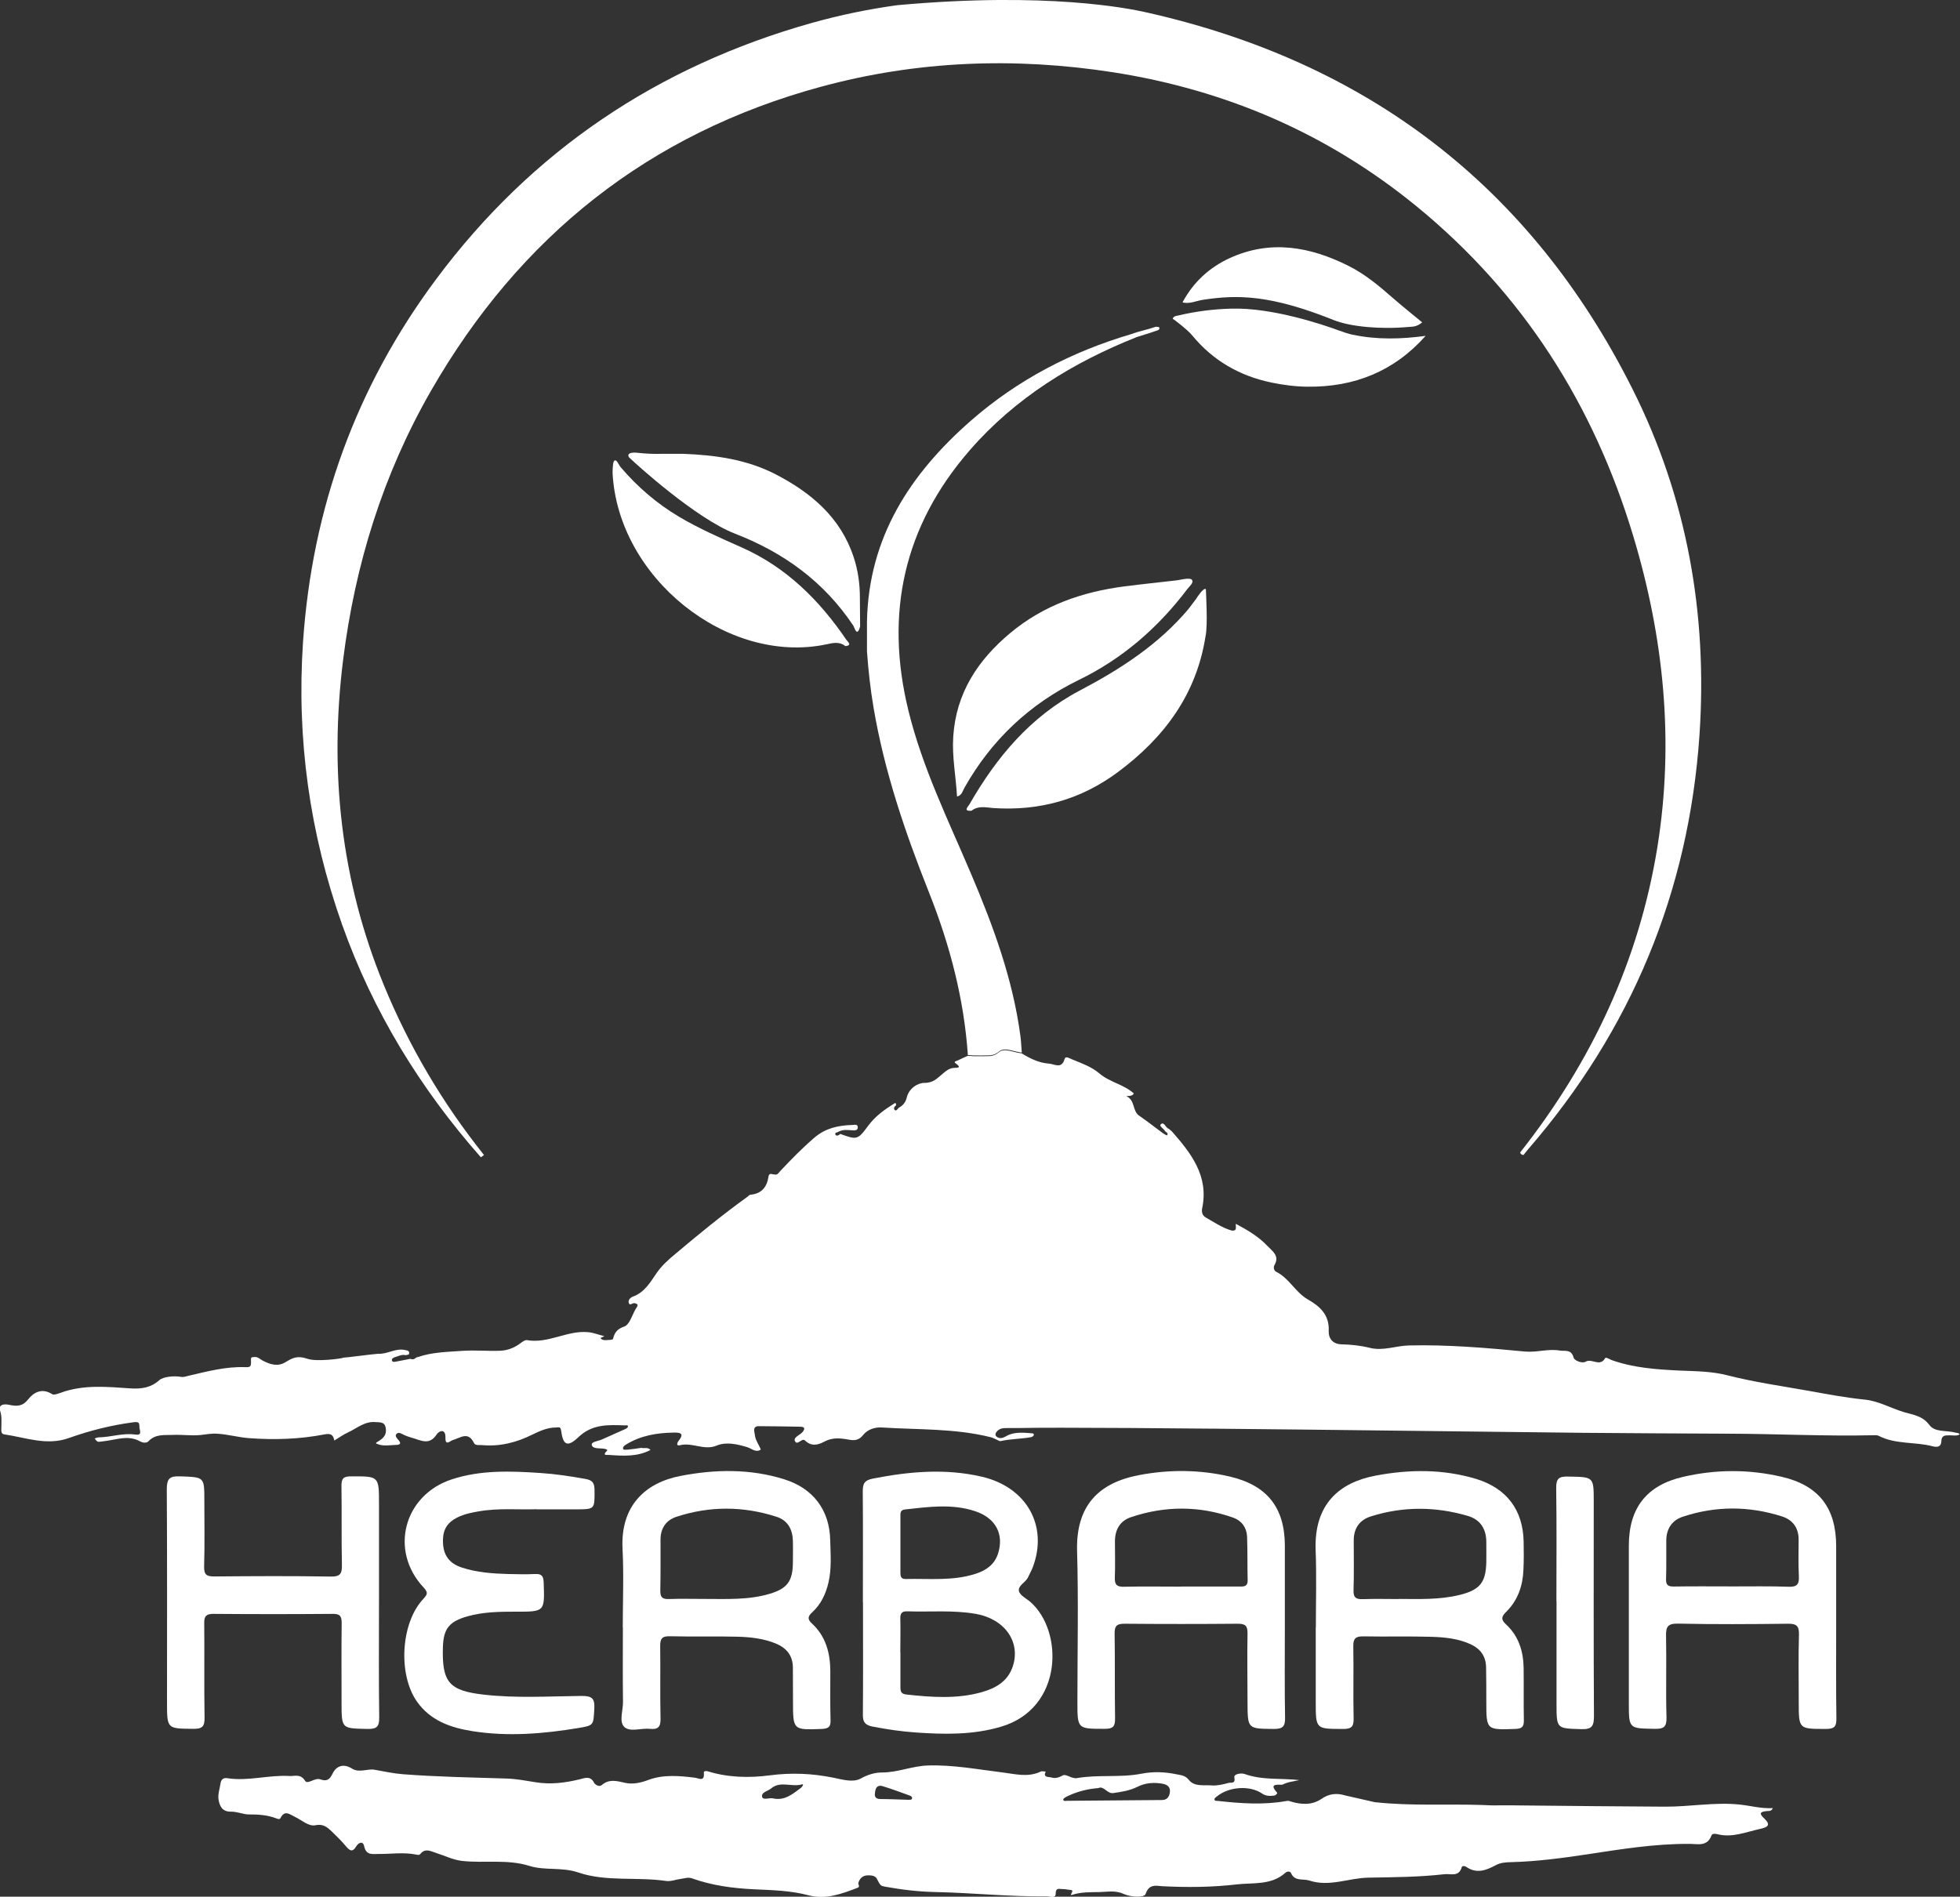
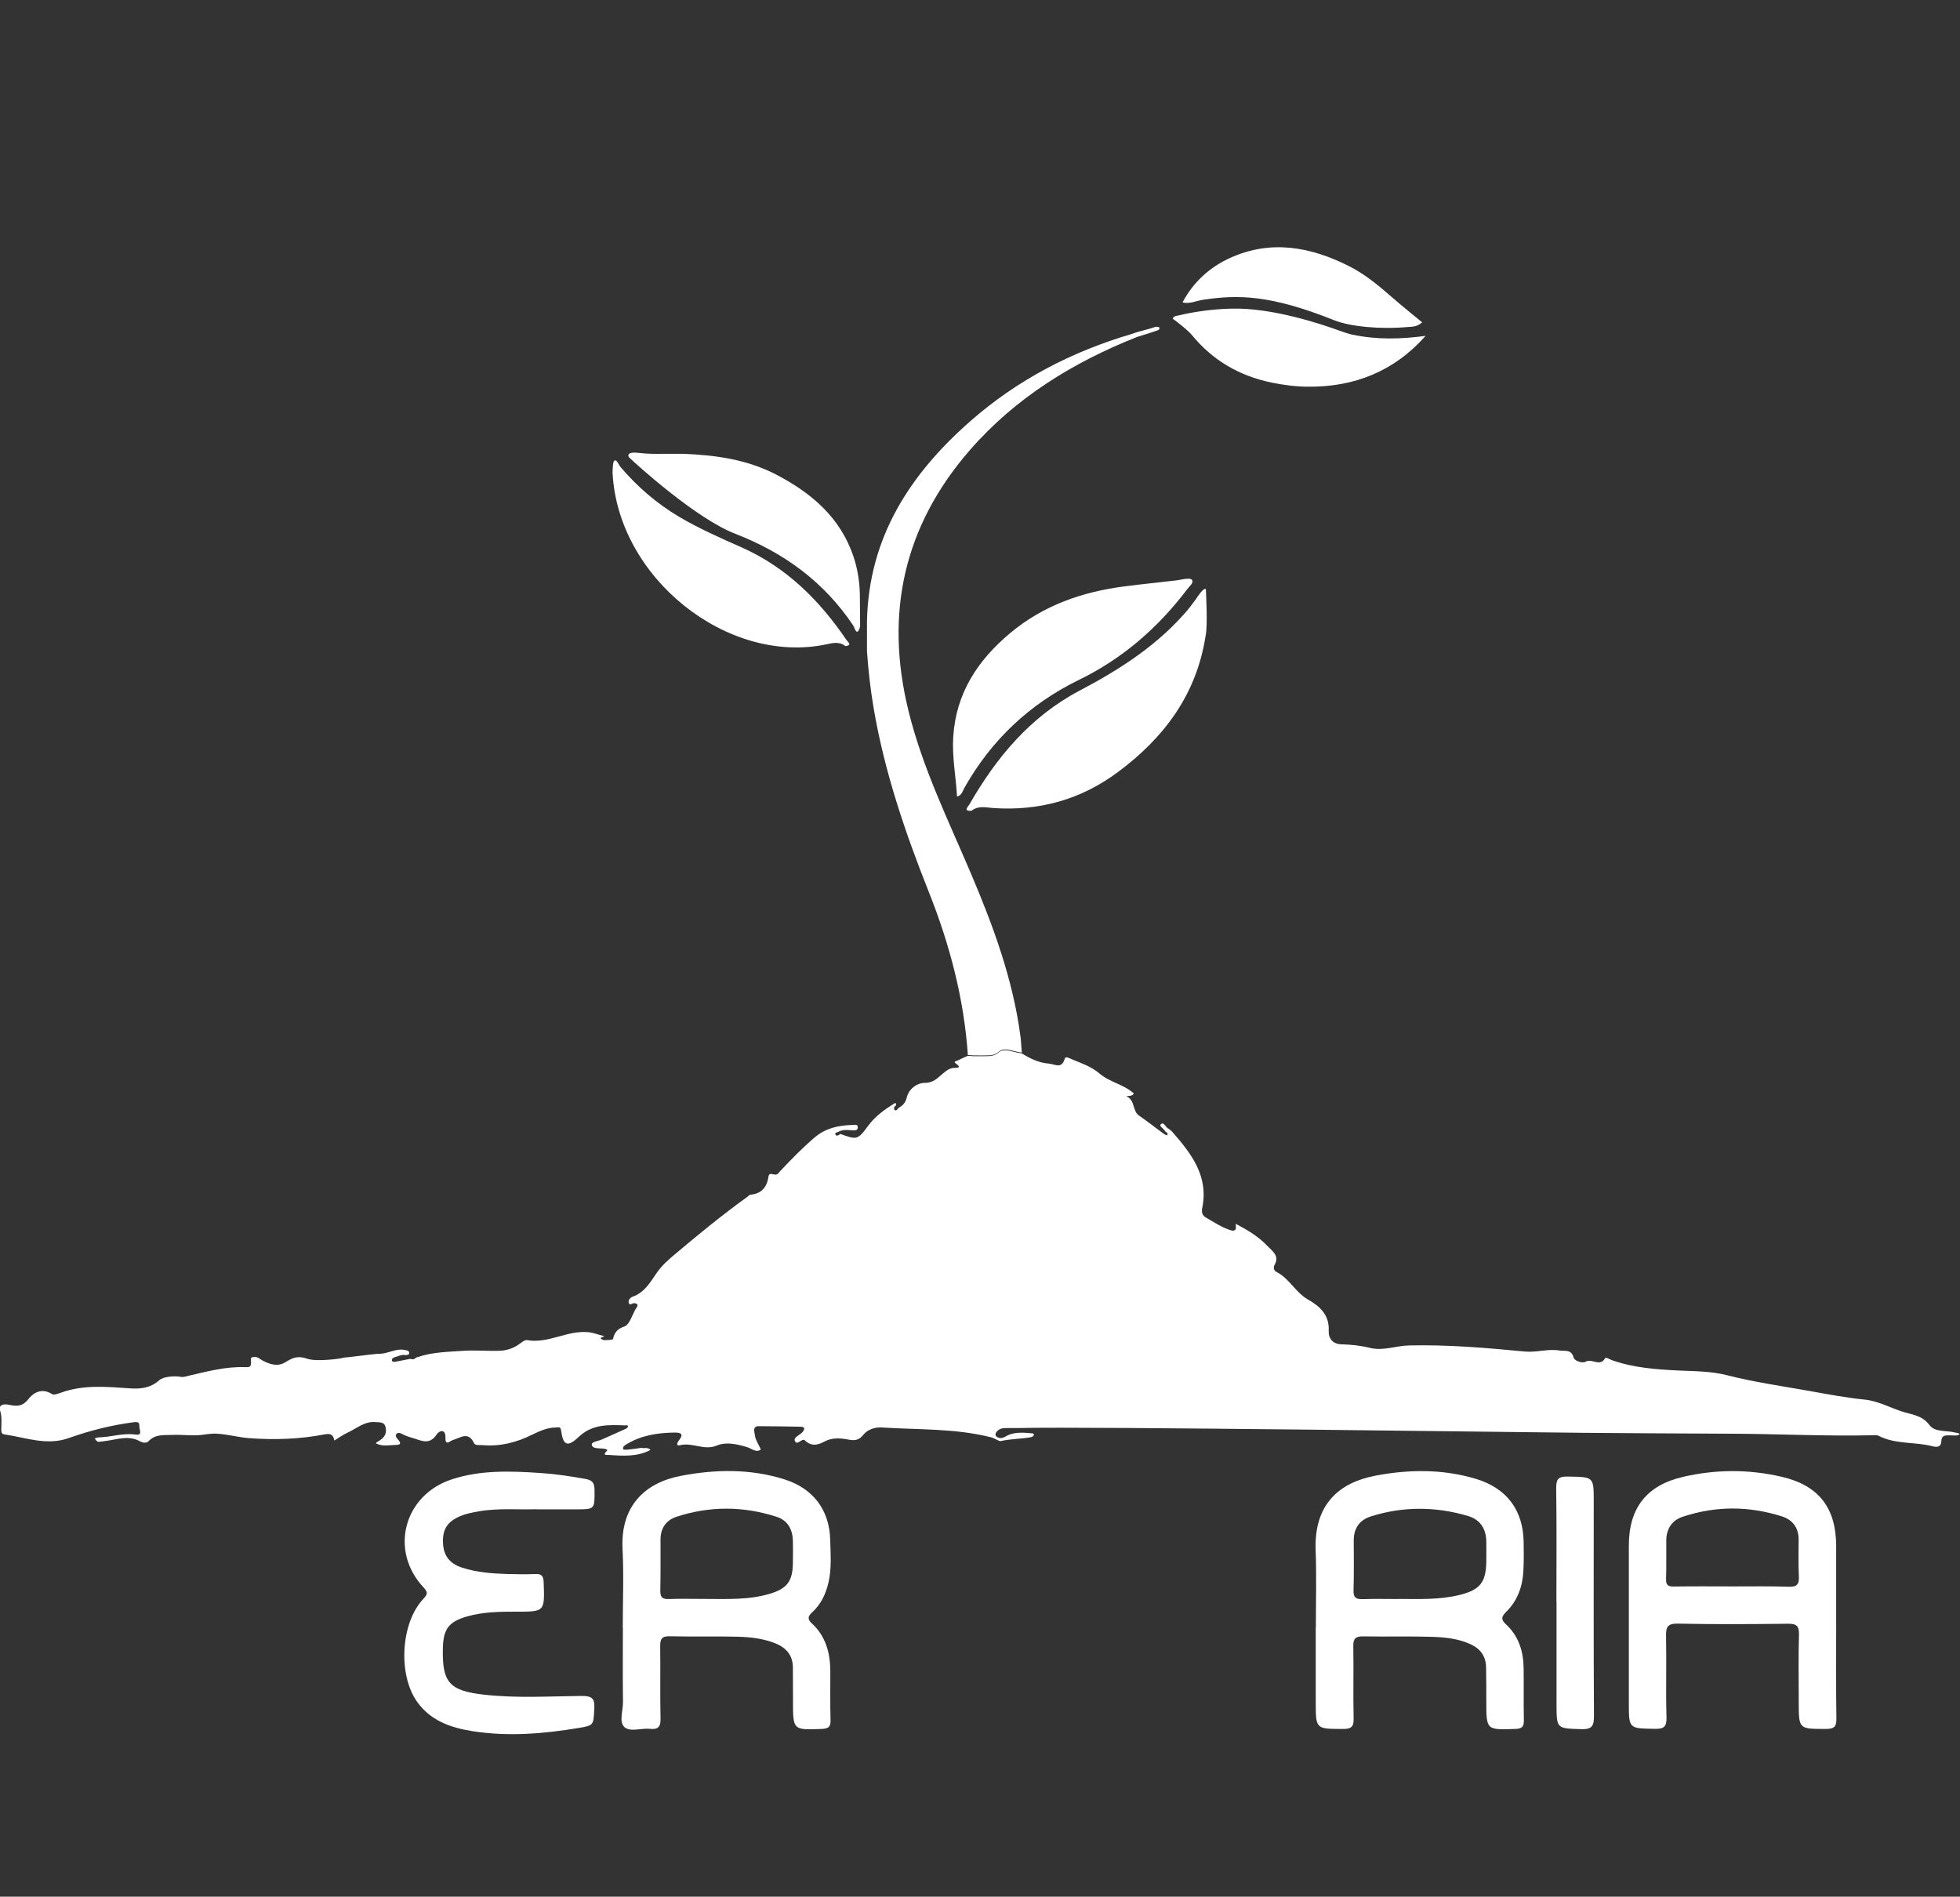
<svg xmlns="http://www.w3.org/2000/svg" id="Livello_1" data-name="Livello 1" viewBox="0 0 176.97 171.28">
  <rect x="0" y="0" width="176.97" height="171.28" fill="#333333" stroke="none" />
  <defs>
    <style>
      .cls-1 {
        fill: #fff;
        stroke-width: 0px;
      }
    </style>
  </defs>
-   <path class="cls-1" d="M103.38,1.09c20.01,4.46,34.81,15.69,44.02,34.04,4.92,9.8,6.78,20.3,6.05,31.21-.96,14.19-6.16,26.68-15.47,37.44-.15.17-.28.35-.42.52-.15,0-.25-.08-.31-.22,6.44-8.16,10.74-17.31,12.4-27.6,1.53-9.54.58-18.93-2.2-28.13-3.57-11.82-9.94-21.86-19.55-29.72-8.02-6.56-17.21-10.52-27.44-12.11-8.86-1.37-17.66-1.04-26.32,1.31-15.56,4.22-27.22,13.53-35.22,27.45-4.33,7.54-6.86,15.68-7.94,24.31-1.26,10.11-.21,19.9,3.67,29.35,2.28,5.55,5.3,10.67,9.05,15.36-.09.07-.19.14-.28.21-5.49-6.22-9.75-13.18-12.53-21.01-2.93-8.26-4.12-16.77-3.53-25.53.83-12.1,4.79-23.06,12.03-32.77C48.02,13.61,59.41,5.98,73.3,2.07c2.53-.71,5.09-1.24,7.7-1.6,13.59-1.24,21.01.32,22.38.62Z" />
  <path class="cls-1" d="M33.99,130.26c.51-.3.95-.58.84-1.29-.09-.6-.51-.51-.92-.55-.98-.09-1.68.56-2.48.93-.44.2-.84.49-1.25.74h.01c-.1-.48-.27-.68-.88-.56-2.25.44-4.55.51-6.83.34-.94-.07-1.89-.34-2.86-.4-.54-.04-1.02.07-1.53.12-.82.08-1.65-.05-2.48-.01-.76.03-1.58-.1-2.2.57-.19.2-.55.13-.75.02-1.05-.6-2.1-.17-3.15-.04-.19.02-.37.06-.56.07-.21.02-.29-.17-.4-.3.12-.04.25-.1.37-.1,1.09-.02,2.15-.4,3.24-.26.45.06.58,0,.45-.51-.08-.35.11-.68-.51-.6-2.02.26-3.97.75-5.88,1.43-2.01.72-3.9-.05-5.84-.33-.3-.04-.26-.34-.26-.54,0-.54.07-1.05-.11-1.6-.17-.56.35-.63.81-.53.66.14,1.19.18,1.72-.49.49-.63,1.26-1.06,2.17-.47.16.1.51-.04.75-.12,2.08-.77,4.23-.54,6.36-.4.99.06,1.83-.08,2.57-.75.35-.31,1.34-.41,1.97-.29.21.04.44-.05.66-.1,1.68-.39,3.34-.84,5.09-.78.55.02.57-.04.55-.7,0-.26.17-.19.28-.21.33-.06.54.2.8.33.65.33,1.32.56,2.02.14.62-.37,1.06-.64,1.98-.32.83.3,3.21-.02,3.28-.1.29,0,2.37-.29,3.14-.35.82.05,1.55-.52,2.38-.34.19.04.48.05.39.37-.02.06-.19.07-.3.1-.35-.09-.65.09-.97.18-.15.04-.31.13-.27.3.04.16.22.13.37.1.43-.09.86-.17,1.29-.25.2.08.38.04.53-.12l.07.03.05-.06c1.31-.46,2.66-.47,4.03-.57,1.15-.08,2.27.03,3.4-.01.61-.02,1.17-.21,1.68-.55.24-.16.55-.45.77-.41,1.92.34,3.61-.89,5.5-.72.5.04.94.23,1.4.34.32.08-.56.1-.1.33.18.09.44.04.67.03.11,0,.29-.04.3-.09.14-.57.36-.89,1.02-1.12.46-.16.7-1,1.01-1.56.1-.17.41-.47-.1-.55-.18-.03-.45.31-.52-.08-.04-.22.17-.43.38-.51,1.07-.38,1.58-1.31,2.17-2.16.45-.65,1.05-1.18,1.65-1.68,2.12-1.79,4.27-3.55,6.52-5.17.09-.07.18-.18.27-.19,1.02-.09,1.5-.69,1.64-1.65.01-.1.07-.27.29-.22.55.12.48.04.78-.28.98-1.04,1.98-2.07,3.08-3.01,1.02-.87,2.16-1.1,3.41-1.14.18,0,.52-.11.5.23-.01.3-.31.26-.53.25-.41-.03-.82-.08-1.21.13-.11.08-.39.06-.27.28.09.14.3.05.43-.08,1.48.53,1.56.57,2.52-.74.65-.88,1.48-1.46,2.37-2.02.03-.02.07-.03.1-.04l.06.2c-.16.12-.29.3-.12.45.11.1.24-.08.33-.2.38-.2.64-.49.74-.93.2-.85,1.01-1.34,1.61-1.33.82,0,1.16-.44,1.65-.84.29-.24.57-.48.97-.51.35-.02.78.01.17-.43-.21-.15.1-.19.19-.24.3-.15.61-.28.91-.42.18,0,.37.02.55.03.48,0,.96.01,1.44-.01.33-.02.56-.13.86-.37.5-.39,1.33.06,2.02.12.77.47,1.57.87,2.48.93.5.04,1.14.52,1.41-.43.08-.29.46-.04.68.05.85.35,1.73.65,2.46,1.27.92.79,2.19.98,3.1,1.8-.12.33-.78.2-.65.26.78.37.52,1.32,1.12,1.74.74.51,1.45,1.07,2.17,1.6.11.08.35.21.36.19.18-.23-.12-.27-.19-.41-.12-.21-.55-.43-.37-.59.29-.26.41.25.65.37.13.06.23.18.35.27,1.74,1.98,3.34,4.03,2.74,6.92-.08.4.02.68.33.86.76.43,1.49.94,2.35,1.18.53.04.3-.37.36-.61,1.03.55,2.04,1.14,2.84,1.99.44.47,1.14.88.64,1.74-.09.14-.09.47.16.6,1.18.58,1.73,1.86,2.88,2.51,1.06.6,1.93,1.39,1.86,2.81-.03.71.37,1.21,1.16,1.23.87.02,1.72.11,2.56.32,1.21.3,2.36-.2,3.55-.22,3.5-.08,6.98.22,10.45.55,1.07.1,2.09-.27,3.13-.09.47.08,1.05-.15,1.26.63.08.31.8.55,1.08.38.57-.34,1.3.51,1.77-.32.07-.13.4.11.61.18,1.98.7,4.04.84,6.13.94,1.43.06,2.88.06,4.31.43,2.43.62,4.92.97,7.39,1.41,1.66.3,3.31.61,4.98.78,1.25.12,2.34.76,3.52,1.12.86.26,1.71.33,2.35,1.19.49.66,1.53.45,2.32.67.14.04.3,0,.4.16-.27.17-.57.08-.85.09-.4.01-.79-.08-.81.57-.01.32-.2.57-.77.42-1.61-.43-3.36-.15-4.91-.96-.12-.06-.3-.04-.45-.04-4.36.1-8.72-.13-13.08-.14-4.39-.01-8.78-.05-13.17-.08-4.39-.03-44.52-.59-50.96-.43-.3,0-.6,0-.9,0-.42-.01-.84,0-1.1.4-.09.13-.08.29.06.39.44.3.75-.05,1.12-.19.64-.25,1.33-.18,2-.13.1,0,.26.02.22.17-.02.08-.14.16-.23.18-.91.17-1.85.15-2.77.36-.12.03-.53-.26-.88-.35-3.23-.81-6.53-.67-9.81-.88-.68-.05-1.33.19-1.72.68-.39.49-.79.51-1.27.42-.77-.14-1.5-.22-2.24.18-.57.31-1.17.45-1.74-.11-.27-.27-.71.53-.91.04-.14-.34.46-.52.69-.8.26-.31.19-.48-.2-.48-1.25-.03-2.5-.04-3.76-.05-.36,0-.45.21-.39.52.04.22.06.45.14.66.13.34.48.91.43.94-.44.3-.82-.11-1.23-.23-.92-.27-1.87-.5-2.76-.13-1.13.46-2.18-.32-3.29-.04-.39.1-.25-.25-.11-.42.52-.66.11-.73-.44-.72-1.52.02-2.99.26-4.31,1.07-.16.1-.34.22-.27.43.02.06.27.05.41.04.41-.04.82-.1,1.22-.16.27.07.6-.09.83.19-1.18.62-2.44.54-3.71.45-.24-.02-.68.09-.21-.39.11-.11-.24-.18-.41-.19-.37-.03-.93.02-.97-.35-.03-.27.59-.32.92-.47.71-.33,1.44-.63,2.15-.96.08-.04.2-.14.2-.21,0-.15-.16-.1-.25-.1-1.5-.05-2.95-.14-4.2,1.04-1.02.97-1.41.77-1.59-.59-.05-.38-.28-.26-.46-.26-.77,0-1.45.31-2.13.64-1.43.71-2.93,1.1-4.54.95-.26-.02-.61.06-.73-.18-.53-1.11-1.24-.46-1.93-.27-.21.06-.67.56-.65-.2.03-.9-.59-.63-.79-.32-.69,1.07-1.5.49-2.3.29-.22-.06-.43-.14-.63-.23-.24-.11-.51-.32-.71-.09-.16.18.07.41.22.58.23.28.09.39-.2.4-.52.01-1.08.12-1.56-.02l-.3-.11Z" />
-   <path class="cls-1" d="M124.2,162.75c3.21.35,6.44.14,9.66.25.49.02.98.05,1.46.03.28-.01,1.71,0,2.11.01,4.28.05,8.56.08,12.84.11,2.27.02,4.55-.43,6.81-.19.97.1,1.94.38,2.99.32-.15.34-.4.24-.58.27-.55.07-.69.2-.22.64.68.64.33.82-.4.98-1.27.28-2.49.81-3.83.46-.17-.04-.44-.07-.51.12-.38,1.03-1.24.76-1.98.76-3.13-.02-6.2.48-9.28.95-2.26.34-4.53.64-6.82.7-.5.01-.97.04-1.41.28-.87.47-1.73.79-2.66.14-.11-.07-.36-.12-.4.04-.26.91-1.02.56-1.58.63-2.27.26-4.58.27-6.85.31-1.78.03-3.52.86-5.33.26-.57-.19-1.31.11-1.65-.67-.09-.2-.36-.16-.5-.04-1.27,1.16-2.94.89-4.41,1.06-2.22.26-4.49.28-6.75.16-.48-.03-1.16-.24-1.47.7-.12.36-1.35.29-1.96.01-.75-.35-1.41-.2-2.16-.18-.85.02-1.67-.02-2.51.25-.38.12.3-.42-.15-.44-.26-.02-.52-.09-.77-.08-.25,0-.57-.15-.57.41,0,.47-.53.25-.81.25-3.34.04-6.67-.32-10.01-.39-1.54-.03-3.05-.21-4.56-.48-.44-.08-.43-.08-.77-.72-.15-.29-.5-.31-.8-.31-.46,0-.75.27-.87.69-.04.13.2.33-.08.44-1.43.54-2.85,1.09-4.43.67-1.61-.43-3.27-.46-4.91-.54-1.92-.09-3.79-.34-5.61-.99-.35-.12-.67.01-.99.05-.44.05-.9.25-1.33.19-2.64-.39-5.41.09-7.91-.76-1.53-.52-3.04-.16-4.43-.6-2.03-.63-4.05-.23-6.07-.45-.83-.09-1.57-.47-2.36-.72-.48-.15-.98-.47-1.43.09-.1.13-.25.08-.41.05-1.12-.22-2.24-.04-3.36-.05-.53,0-1.12.15-1.3-.7-.11-.51-.52-.32-.72.02-.34.58-.6.36-.92-.01-.34-.4-.7-.78-1.08-1.14-.47-.43-.83-.94-1.69-.76-.61.12-1.23-.47-1.84-.76-.45-.21-.92-.66-1.3.1-.09.17-.27.08-.4.03-.81-.31-1.63-.35-2.51-.35-.41,0-1.03-.26-1.56-.25-.82.02-1.04-.54-1.13-1.11-.07-.46.11-.96.18-1.44.05-.36.26-.53.62-.47,1.88.29,3.73-.31,5.6-.2.48.03,1-.23,1.42.44.22.36.87-.31,1.36-.14.54.19.83.09,1.11-.5.34-.72,1-.95,1.76-.47.67.42,1.38-.02,2.07.11.84.15,1.71.34,2.54.4,3.11.24,6.23.29,9.35.39.9.03,1.78.2,2.66.34,1.31.21,2.63.05,3.93-.27.47-.11.97-.35,1.31.31.09.17.46.41.69.21.68-.58,1.36-.37,2.12-.2.68.15,1.38,0,2.08-.26,1.36-.51,2.78-.38,4.19-.21.38.05.91.41.83-.44-.02-.18.22-.17.34-.14,1.85.58,3.78.61,5.62.37,1.98-.26,3.85-.17,5.77.22.8.16,1.74.45,2.43.07.65-.36,1.29-.55,1.96-.55,1.41,0,2.7-.59,4.12-.63,2.26-.07,4.46.35,6.67.62,1.22.15,2.34.48,3.51-.07.12-.06.3,0,.45,0-.27.56.24.46.49.53.38.11.68.02,1.06-.19.28-.15.8.33,1.27.25,1.93-.34,3.9-.02,5.83-.4,1.04-.2,2.08-.17,3.13.05.43.09.81.09,1.15.52.5.63,1.35.43,2.05.49.51.04,1.05-.1,1.55-.23.19-.05.62.11.5-.49-.07-.33.64-.41.9-.32,1.63.59,3.33.37,4.96.56-.5.12-1.04.16-1.49.4-.17.09-1.4-.23-.52.72.07.08-.11.26-.27.28-.38.05-.76.04-1.08-.19-1.1-.75-2.98-.63-4.07.26-.08.07-.21.14-.22.22-.03.24.18.17.31.19,2.08.23,4.15.38,6.22,0,.17-.03.25.02.38.06.95.28,1.9.34,2.77-.26.65-.45,1.34-.53,2.1-.3l2.72.62ZM99.19,161.47c-1.07.08-2,.34-2.88.77-.12.06-.31.18-.31.26.01.19.23.12.35.12,2.85-.02,5.71-.05,8.56-.07.47,0,.67-.3.72-.71.06-.47-.24-.68-.65-.76-.79-.14-1.56-.09-2.29.28-.68.34-1.41.45-2.16.56-.57.08-.85-.66-1.34-.46ZM69.79,162.4c1.05.24,1.77-.39,2.52-.94.1-.07.34-.4.08-.32-.91.26-1.93-.34-2.76.36-.3.25-.91.34-.82.76.07.33.65.07.99.14ZM79,161.94c-.05.33.08.51.48.52.85,0,1.71.05,2.56.07.1,0,.26,0,.29-.07.09-.18-.08-.28-.21-.32-.8-.29-1.6-.59-2.42-.84-.49-.15-.67.16-.7.64Z" />
  <path class="cls-1" d="M86.41,71.92c-.1-1.8-.46-3.58-.34-5.4.25-3.92,2.21-6.9,5.14-9.35,3-2.51,6.52-3.73,10.34-4.22,1.56-.2,3.12-.36,4.68-.54.15,0,1.21-.3,1.39-.05.19.27-.22.57-.41.83-2.64,3.49-5.85,6.29-9.8,8.21-4.44,2.17-7.87,5.4-10.31,9.7-.18.31-.24.73-.69.83Z" />
  <path class="cls-1" d="M76.33,58.35c-.54-.45-1.17-.28-1.73-.16-8.96,1.87-18.81-6.03-19.29-15.48,0-.04,0-.88.12-1.06.22-.29.43.33.61.54,1.52,1.78,3.26,3.28,5.28,4.48,1.81,1.07,3.72,1.91,5.64,2.76,4.03,1.79,7.02,4.76,9.46,8.35.12.17.57.5-.1.57Z" />
  <path class="cls-1" d="M122.12,30.22c2.18.47,4.39.41,6.6.11-2.84,3.2-6.44,4.64-10.67,4.59-1.08-.01-2.16-.15-3.23-.37-2.9-.6-5.31-1.99-7.19-4.28-.37-.46-1.7-1.49-1.75-1.48.09-.26.33-.26.55-.31,1.57-.37,3.16-.57,4.77-.61,3.7-.1,8.24,1.44,9.76,2,.39.14.78.27,1.18.36Z" />
  <path class="cls-1" d="M108.64,27.07c-.62.09-1.22.4-1.87.24.97-1.83,2.44-3.17,4.28-4.01,3.66-1.67,7.24-1.03,10.71.71,1.48.74,2.75,1.8,3.99,2.89.62.54,2.57,2.15,2.66,2.21h0c-.52.43-.84.38-1.29.42-2.47.22-5.18-.02-6.68-.62-5.75-2.3-8.67-2.31-11.81-1.84Z" />
  <g>
-     <path class="cls-1" d="M77.91,144.69c0-3.34.02-6.67-.01-10.01,0-.71.15-1.01.93-1.16,3.27-.64,6.53-.93,9.81-.17,4.06.94,6.02,4.44,4.61,8.18-.12.31-.29.61-.43.91-.22.47-.93.75-.82,1.24.09.39.66.66,1.03.98,3.01,2.62,2.99,9.61-2.65,11.27-2.54.75-5.11.7-7.69.52-1.3-.09-2.6-.28-3.89-.53-.72-.14-.9-.43-.89-1.11.03-3.37.01-6.75.01-10.12h0ZM81.3,149.21c0,1.05,0,2.1,0,3.15,0,.39.07.61.53.66,2.28.25,4.57.42,6.81-.21,1.26-.36,2.36-.97,2.81-2.34.72-2.22-.74-4.27-3.34-4.73-2.05-.36-4.12-.16-6.18-.23-.5-.02-.65.18-.64.65.03,1.01,0,2.03,0,3.04ZM81.3,139.43c0,.86,0,1.72,0,2.58,0,.33.04.59.47.58,2.13-.05,4.28.2,6.35-.48.92-.3,1.67-.82,1.99-1.8.57-1.76-.21-3.23-2.06-3.84-2.09-.7-4.22-.39-6.34-.16-.45.05-.41.36-.41.65,0,.82,0,1.65,0,2.47Z" />
    <path class="cls-1" d="M118.81,146.95c0-2.32.07-4.65-.02-6.97-.15-4.15,2.14-6.1,5.39-6.72,3.05-.58,6.12-.61,9.12.3,2.74.84,4.21,2.8,4.27,5.64.02.86.02,1.73-.02,2.59-.06,1.43-.51,2.73-1.54,3.75-.43.42-.53.69-.03,1.15,1.14,1.05,1.57,2.43,1.59,3.95.02,1.57-.01,3.15.02,4.72.01.6-.2.75-.78.77-2.61.09-2.61.11-2.61-2.5,0-1.01,0-2.02-.02-3.04-.01-1-.49-1.69-1.4-2.11-1.12-.51-2.31-.63-3.51-.67-2.06-.06-4.12,0-6.19-.04-.7-.01-.9.22-.89.9.04,2.17-.02,4.35.03,6.52.02.74-.22.95-.95.94-2.47,0-2.47.02-2.47-2.44v-6.75ZM126.32,144.39c1.83.01,3.67.08,5.47-.36,1.85-.46,2.37-1.14,2.41-2.97.01-.6,0-1.2,0-1.8,0-1.19-.54-2.04-1.68-2.37-2.9-.85-5.83-.87-8.72.04-1.04.32-1.58,1.08-1.57,2.2,0,1.5.03,2.99-.02,4.49-.02.68.26.81.85.79,1.08-.04,2.17-.01,3.26-.01Z" />
    <path class="cls-1" d="M56.23,146.97c0-2.36.1-4.73-.02-7.09-.2-3.93,2.08-5.99,5.24-6.6,3.12-.6,6.26-.66,9.34.3,2.62.81,4.11,2.77,4.17,5.49.03,1.27.14,2.55-.15,3.81-.24,1.05-.68,1.99-1.48,2.72-.38.35-.45.61-.04.99,1.28,1.17,1.68,2.7,1.68,4.37,0,1.46-.02,2.93.02,4.39.02.59-.19.75-.77.78-2.62.1-2.62.12-2.62-2.51,0-1.01,0-2.03-.01-3.04-.01-1.06-.55-1.74-1.51-2.15-1.13-.47-2.33-.6-3.52-.63-2.02-.05-4.05.01-6.08-.04-.73-.02-.88.25-.87.91.03,2.17-.02,4.35.03,6.53.02.76-.24,1-.96.92-.78-.08-1.77.31-2.29-.15-.53-.48-.13-1.48-.14-2.26-.03-2.25-.01-4.5-.01-6.75ZM63.61,144.39c1.98,0,3.98.11,5.91-.47,1.57-.47,2.05-1.15,2.07-2.77,0-.67.02-1.35,0-2.02-.03-1.03-.47-1.84-1.48-2.16-3-.97-6.03-.98-9.03,0-.93.31-1.44,1.02-1.44,2.05,0,1.53.01,3.07-.02,4.6-.01.57.14.8.75.78,1.08-.04,2.17-.01,3.26-.01Z" />
-     <path class="cls-1" d="M116.01,147.02c0,2.7-.03,5.4.02,8.1.01.79-.21,1.01-1,1.01-2.39-.02-2.38.01-2.39-2.42,0-2.06-.04-4.13,0-6.19.01-.7-.19-.89-.88-.89-3.41.03-6.83.03-10.24,0-.7,0-.89.21-.88.9.04,2.55,0,5.1.04,7.65.01.74-.19.94-.93.94-2.47,0-2.47.02-2.47-2.44,0-4.54.1-9.08-.03-13.62-.11-4.08,1.93-6.17,5.64-6.86,2.71-.51,5.45-.49,8.15.14,3.37.79,4.96,2.8,4.97,6.24,0,2.48,0,4.95,0,7.43ZM106.65,143.27c1.72,0,3.45,0,5.17,0,.41,0,.85.07.83-.58-.03-1.31,0-2.62-.05-3.93-.04-.81-.48-1.43-1.25-1.71-3.07-1.08-6.16-1.08-9.24-.04-1,.34-1.44,1.14-1.44,2.19,0,1.09.03,2.17-.01,3.26-.03.64.19.85.83.83,1.72-.04,3.45-.01,5.17-.01Z" />
    <path class="cls-1" d="M165.79,146.96c0,2.74-.02,5.48.02,8.22.01.73-.18.95-.93.95-2.47,0-2.47.03-2.47-2.44,0-2.03-.04-4.05.02-6.08.02-.82-.25-.99-1.02-.98-3.3.04-6.61.06-9.91-.01-.96-.02-1.09.33-1.07,1.15.05,2.44-.03,4.88.04,7.32.02.88-.27,1.05-1.08,1.03-2.32-.04-2.32,0-2.32-2.36,0-4.73,0-9.46,0-14.19,0-3.38,1.6-5.44,4.88-6.2,2.97-.69,5.96-.7,8.92-.01,3.36.78,4.92,2.82,4.92,6.28,0,2.44,0,4.88,0,7.32ZM156.44,143.26h0c1.69,0,3.38-.03,5.06.03.77.03.96-.24.92-.96-.05-1.08-.03-2.17-.02-3.26.01-1.08-.51-1.81-1.5-2.13-2.98-.95-5.97-.96-8.94.02-.99.32-1.5,1.09-1.51,2.14-.01,1.16.02,2.33-.02,3.49-.02.56.19.69.72.68,1.76-.03,3.52-.01,5.29-.01Z" />
-     <path class="cls-1" d="M34.22,144.85c0,3.41-.03,6.83.02,10.24.01.86-.24,1.06-1.07,1.04-2.32-.05-2.33,0-2.33-2.35,0-2.4-.02-4.8.01-7.2,0-.61-.13-.85-.79-.84-3.6.03-7.2.03-10.8,0-.64,0-.83.21-.82.83.03,2.85-.02,5.7.03,8.55.01.8-.22,1.01-1.01,1-2.38-.02-2.38.01-2.38-2.4,0-6.42.02-12.83-.02-19.25,0-.97.28-1.18,1.2-1.15,2.19.08,2.19.03,2.19,2.17,0,1.99.04,3.98-.02,5.96-.02.77.24.92.95.91,3.49-.03,6.98-.05,10.47.01.9.02,1.04-.29,1.02-1.08-.05-2.36,0-4.73-.04-7.09-.01-.7.19-.88.88-.88,2.51,0,2.51-.04,2.51,2.51,0,3,0,6,0,9Z" />
    <path class="cls-1" d="M48.42,136.29c-1.57.06-3.41-.13-5.24.2-.55.1-1.1.2-1.62.42-1.17.5-1.62,1.19-1.56,2.44.05,1.12.58,1.85,1.74,2.22,1.33.43,2.72.53,4.11.57.82.02,1.65.04,2.48,0,.61-.03.74.22.76.79.09,2.61.11,2.62-2.53,2.61-1.47,0-2.92.02-4.35.42-1.65.47-2.17,1.11-2.22,2.78-.09,3.15.53,3.93,3.66,4.29,2.95.34,5.92.15,8.88.12.97,0,1.18.26,1.13,1.18-.09,1.44-.02,1.48-1.39,1.71-3.19.53-6.4.8-9.62.29-1.96-.31-3.8-.95-5.01-2.68-1.72-2.46-1.45-7.09.57-9.25.38-.41.47-.58.04-1.04-3.12-3.32-1.8-8.35,2.55-9.77,2.62-.86,5.33-.75,8.03-.57,1.34.09,2.68.29,4.01.53.69.12.83.39.84,1.01.01,1.74.04,1.74-1.69,1.74-1.09,0-2.18,0-3.53,0Z" />
    <path class="cls-1" d="M140.53,144.61c0-3.41.03-6.82-.02-10.23-.01-.87.25-1.06,1.08-1.04,2.31.04,2.31,0,2.31,2.26,0,6.44-.02,12.89.02,19.33,0,.88-.13,1.25-1.13,1.22-2.25-.07-2.25-.01-2.25-2.32,0-3.07,0-6.14,0-9.22Z" />
  </g>
  <path class="cls-1" d="M104.28,29.53c-.69.25-1.32.34-2.1.63-5.4,1.59-10.28,4.12-14.53,7.84-5.49,4.81-9.21,10.53-9.37,18.1,0,.9,0,1.8,0,2.71.12,1.72.31,3.43.6,5.13.98,5.76,2.85,11.25,5,16.65,1.88,4.73,3.16,9.6,3.51,14.69.18,0,.37.02.55.03.48,0,.96.01,1.44-.01.33-.02.56-.13.86-.37.5-.39,1.33.06,2.02.12-.04-.48-.06-.97-.12-1.45-.68-5.17-2.47-10.01-4.5-14.78-2.05-4.82-4.37-9.54-5.62-14.66-2.15-8.76-.42-16.64,5.53-23.49,4.12-4.74,9.32-7.94,15.11-10.24.56-.18,1.13-.34,1.68-.54.14-.05.39-.07.34-.31,0-.05-.28-.1-.4-.05Z" />
  <path class="cls-1" d="M30.18,130.09s-.07-.05-.11-.08c.04.03.08.05.12.08h-.01Z" />
  <path class="cls-1" d="M37.72,122.53l-.05.06-.07-.03s.07-.05.12-.03Z" />
  <path class="cls-1" d="M108.88,53.21c-.19-.21-.83.78-.88.87-.06.07-.54.71-.68.9-2.7,3.22-6.16,5.45-9.83,7.38-4.44,2.34-7.51,6.01-9.96,10.28-.1.18-.62.65.2.57.6-.48,1.29-.29,1.94-.24,4.16.28,7.91-.75,11.27-3.25,4.18-3.11,7.09-7.01,7.91-12.27.22-.96.03-4.02.03-4.23Z" />
  <path class="cls-1" d="M77.64,53.97c0-1.25-.17-2.47-.56-3.65-1.18-3.59-3.83-5.82-7.05-7.49-2.62-1.35-5.47-1.74-8.38-1.85-.23,0-.45,0-.68,0-.3,0-.6,0-.89,0-.08,0-.16,0-.23,0-.76.02-1.5,0-2.27-.09-1.15-.12-.81.42-.76.43.61.6,6.03,5.51,9.54,6.87,4.42,1.71,8.06,4.36,10.7,8.33.08.12.32,1.1.6.05,0-.86-.02-1.72-.02-2.58Z" />
</svg>